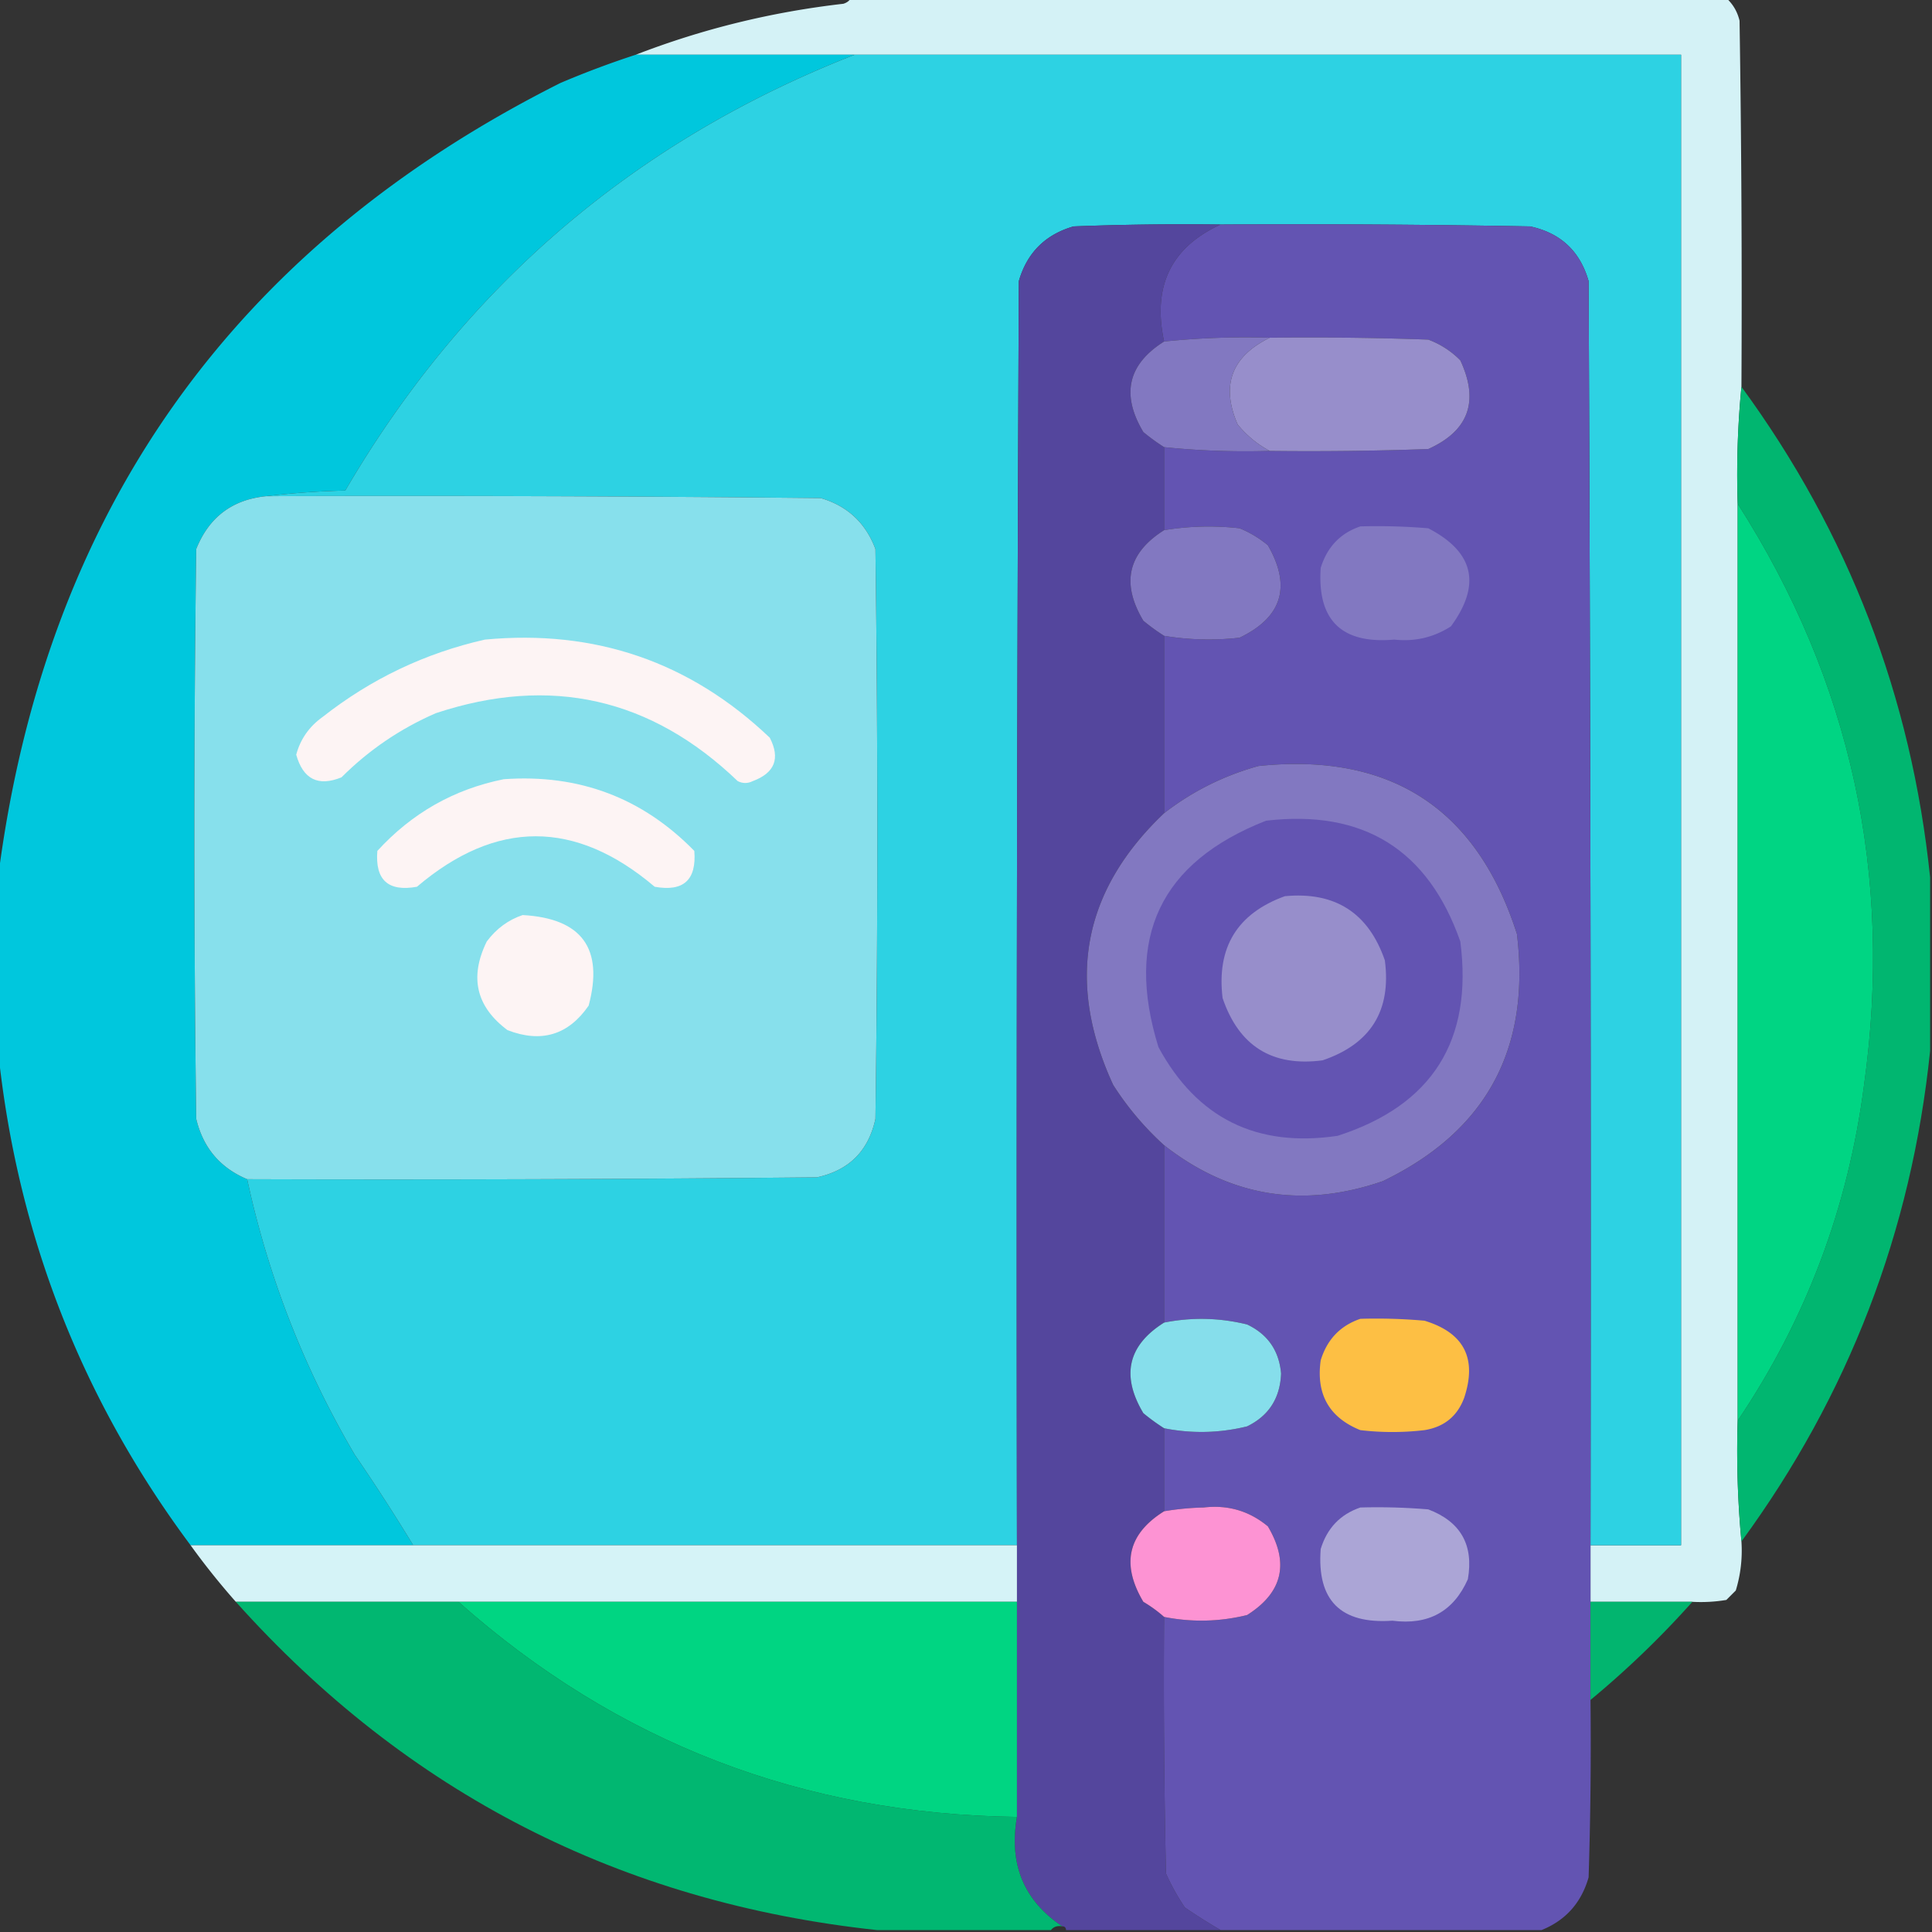
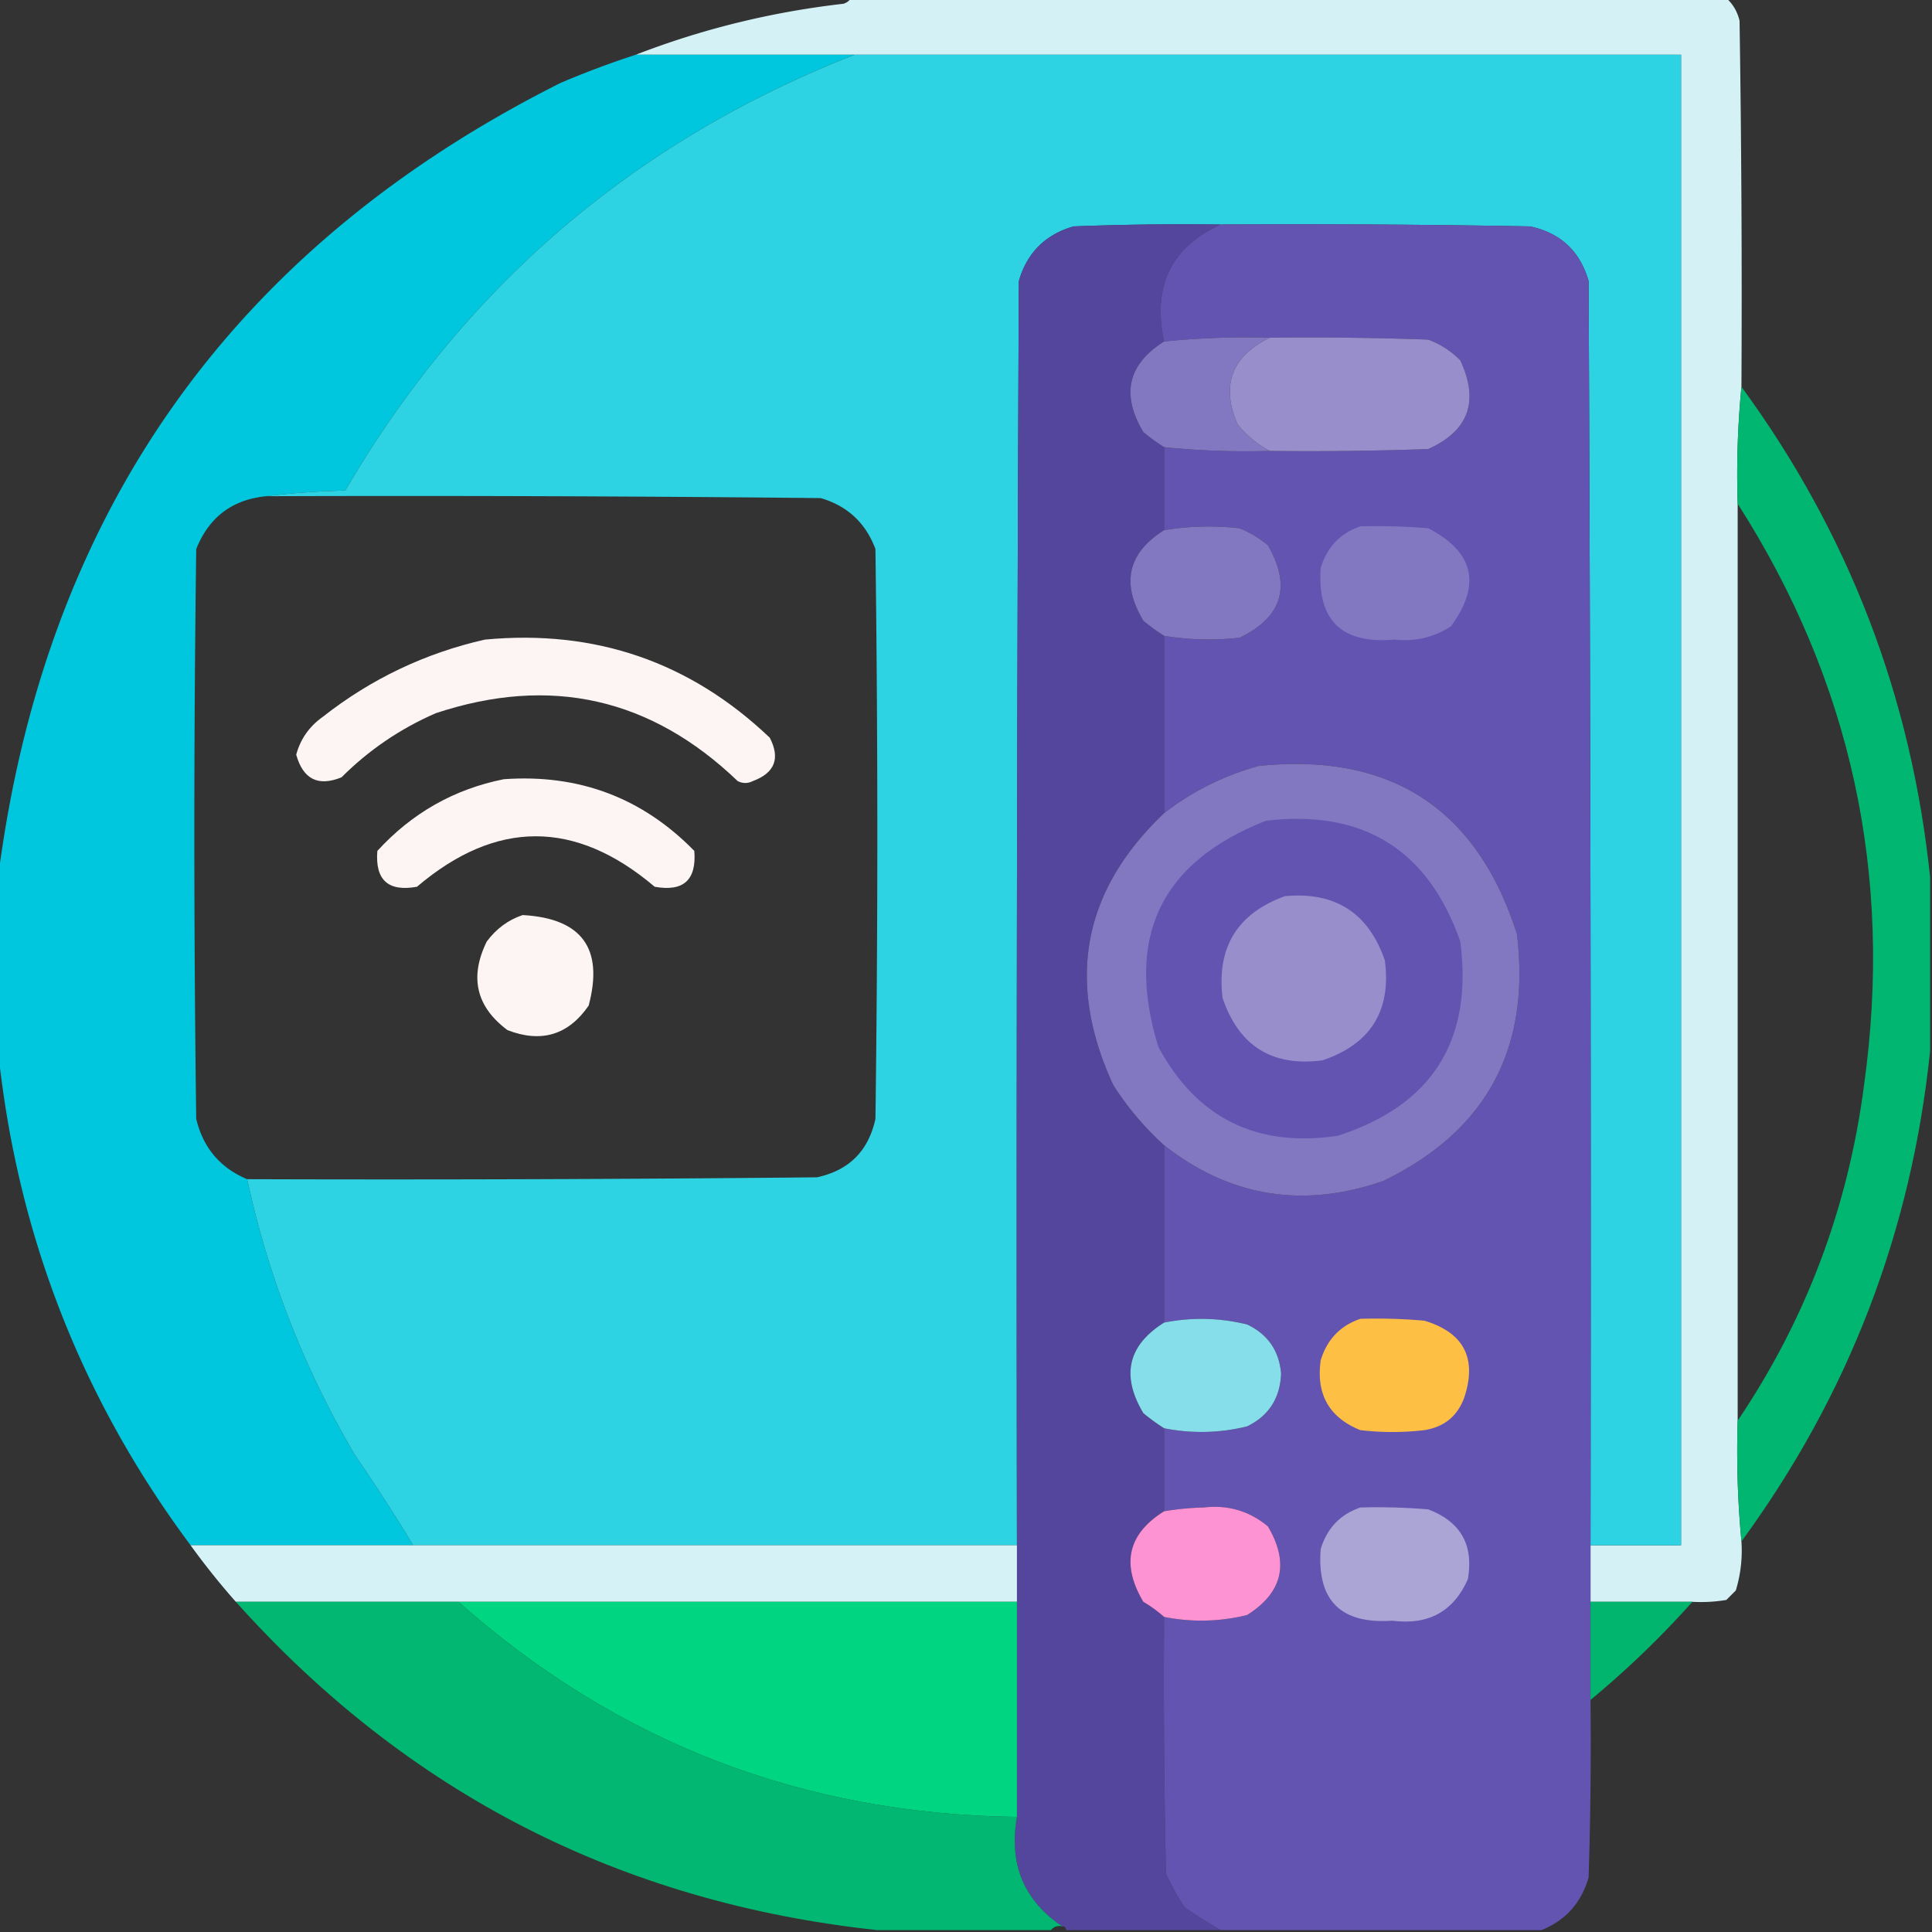
<svg xmlns="http://www.w3.org/2000/svg" width="512" height="512" style="shape-rendering:geometricPrecision;text-rendering:geometricPrecision;image-rendering:optimizeQuality;fill-rule:evenodd;clip-rule:evenodd">
  <rect width="100%" height="100%" fill="#333333" stroke="none" />
  <path style="opacity:.999" fill="#d4f2f6" d="M225.5-.5h232c1.77 1.613 2.936 3.613 3.5 6 .5 32.332.667 64.665.5 97-.994 10.153-1.328 20.486-1 31v243c-.328 10.846.006 21.513 1 32 .29 4.436-.21 8.77-1.5 13l-2.5 2.5a40.914 40.914 0 0 1-9 .5h-27v-15h24v-395h-277c17.64-6.826 35.974-11.326 55-13.5.916-.278 1.582-.778 2-1.5z" />
  <path style="opacity:.993" fill="#01c8de" d="M168.5 14.5h58C168.158 37.337 123.158 75.837 91.5 130a216.81 216.81 0 0 0-21 1.5c-8.96.904-15.126 5.571-18.5 14a5700.215 5700.215 0 0 0 0 151c1.821 7.65 6.321 12.983 13.5 16 5.576 25.825 15.076 50.159 28.5 73a516.61 516.61 0 0 1 15.5 24h-59c-28.97-38.897-45.97-82.563-51-131v-46C11.894 135.856 61.56 65.69 148.5 22a241.543 241.543 0 0 1 20-7.5z" />
  <path style="opacity:1" fill="#2dd2e3" d="M226.5 14.5h219v395h-24c.167-111.667 0-223.334-.5-335-2.268-7.935-7.435-12.769-15.5-14.5-27.331-.5-54.665-.667-82-.5-13.004-.167-26.004 0-39 .5-7.5 2.167-12.333 7-14.5 14.5-.5 111.666-.667 223.333-.5 335h-160a516.61 516.61 0 0 0-15.5-24c-13.424-22.841-22.924-47.175-28.5-73 50.334.167 100.668 0 151-.5 8.5-1.833 13.667-7 15.5-15.5.667-50.333.667-100.667 0-151-2.594-6.928-7.427-11.428-14.5-13.5-48.999-.5-97.999-.667-147-.5a216.81 216.81 0 0 1 21-1.5c31.658-54.163 76.658-92.663 135-115.5z" />
  <path style="opacity:1" fill="#54469d" d="M323.5 59.5c-13.153 6.022-18.153 16.355-15 31-9.612 6.046-11.445 14.047-5.5 24a54.7 54.7 0 0 0 5.5 4v22c-9.612 6.047-11.445 14.047-5.5 24a54.7 54.7 0 0 0 5.5 4v47c-21.616 20.545-26.116 44.545-13.5 72a78.4 78.4 0 0 0 13.5 16v47c-9.612 6.047-11.445 14.047-5.5 24a54.7 54.7 0 0 0 5.5 4v22c-9.608 6.001-11.441 14.001-5.5 24a35.524 35.524 0 0 1 5.5 4c-.167 22.669 0 45.336.5 68a59.043 59.043 0 0 0 5 9c3.147 2.15 6.313 4.15 9.5 6h-41c0-.667-.333-1-1-1-10.179-6.819-14.179-16.486-12-29v-72c-.167-111.667 0-223.334.5-335 2.167-7.5 7-12.333 14.5-14.5 12.996-.5 25.996-.667 39-.5z" />
  <path style="opacity:1" fill="#6354b2" d="M323.5 59.5c27.335-.167 54.669 0 82 .5 8.065 1.731 13.232 6.565 15.5 14.5.5 111.666.667 223.333.5 335v41c.167 15.67 0 31.337-.5 47-1.926 6.755-6.093 11.422-12.5 14h-85a153.067 153.067 0 0 1-9.5-6 59.043 59.043 0 0 1-5-9 2311.03 2311.03 0 0 1-.5-68c7.366 1.459 14.699 1.292 22-.5 9.422-5.951 11.255-13.785 5.5-23.5-4.916-4.082-10.583-5.748-17-5-3.55.08-7.05.414-10.5 1v-22c7.366 1.459 14.699 1.292 22-.5 5.74-2.795 8.74-7.462 9-14-.534-6.075-3.534-10.408-9-13-7.301-1.792-14.634-1.959-22-.5v-47c17.438 13.674 36.771 16.841 58 9.5 27.357-13.203 39.191-35.037 35.5-65.5-10.655-33.287-33.489-48.12-68.5-44.5-9.221 2.562-17.554 6.729-25 12.5v-47a72.583 72.583 0 0 0 20 .5c11.283-5.413 13.783-13.58 7.5-24.5a28.415 28.415 0 0 0-7.5-4.5 72.583 72.583 0 0 0-20 .5v-22c9.28.947 18.614 1.28 28 1 14.004.167 28.004 0 42-.5 10.72-4.817 13.553-12.65 8.5-23.5a23.161 23.161 0 0 0-8.5-5.5 882.407 882.407 0 0 0-42-.5c-9.386-.28-18.72.053-28 1-3.153-14.645 1.847-24.978 15-31z" />
  <path style="opacity:1" fill="#8278c1" d="M336.5 89.5c-10.164 4.99-12.997 12.656-8.5 23 2.441 2.954 5.275 5.287 8.5 7-9.386.28-18.72-.053-28-1a54.7 54.7 0 0 1-5.5-4c-5.945-9.953-4.112-17.954 5.5-24 9.28-.947 18.614-1.28 28-1z" />
  <path style="opacity:1" fill="#978ecb" d="M336.5 89.5c14.004-.167 28.004 0 42 .5a23.161 23.161 0 0 1 8.5 5.5c5.053 10.85 2.22 18.683-8.5 23.5-13.996.5-27.996.667-42 .5-3.225-1.713-6.059-4.046-8.5-7-4.497-10.344-1.664-18.01 8.5-23z" />
  <path style="opacity:.975" fill="#00b972" d="M461.5 102.5c28.381 38.773 45.048 82.106 50 130v46c-4.952 47.893-21.618 91.226-50 130-.994-10.487-1.328-21.154-1-32 18.135-26.887 29.302-56.554 33.5-89 7.757-55.619-3.409-106.952-33.5-154-.328-10.514.006-20.847 1-31z" />
-   <path style="opacity:1" fill="#87e0ec" d="M70.5 131.5c49.001-.167 98.001 0 147 .5 7.073 2.072 11.906 6.572 14.5 13.5.667 50.333.667 100.667 0 151-1.833 8.5-7 13.667-15.5 15.5-50.332.5-100.666.667-151 .5-7.179-3.017-11.679-8.35-13.5-16a5700.215 5700.215 0 0 1 0-151c3.374-8.429 9.54-13.096 18.5-14z" />
-   <path style="opacity:1" fill="#00d583" d="M460.5 133.5c30.091 47.048 41.257 98.381 33.5 154-4.198 32.446-15.365 62.113-33.5 89v-243z" />
  <path style="opacity:1" fill="#8278c1" d="M308.5 168.5a54.7 54.7 0 0 1-5.5-4c-5.945-9.953-4.112-17.953 5.5-24a72.583 72.583 0 0 1 20-.5 28.415 28.415 0 0 1 7.5 4.5c6.283 10.92 3.783 19.087-7.5 24.5a72.583 72.583 0 0 1-20-.5zM360.5 139.5c6.009-.166 12.009.001 18 .5 12.121 6.266 14.121 14.933 6 26-4.561 2.925-9.561 4.091-15 3.5-13.946 1.22-20.446-5.113-19.5-19 1.711-5.541 5.211-9.208 10.5-11z" />
  <path style="opacity:1" fill="#fdf4f4" d="M128.5 169.5c29.231-2.757 54.398 5.909 75.5 26 2.831 5.495 1.331 9.328-4.5 11.5-1.333.667-2.667.667-4 0-22.994-22.057-49.661-28.057-80-18-9.429 4.102-17.762 9.769-25 17-6.173 2.515-10.173.515-12-6 1.108-4.121 3.441-7.455 7-10 12.825-10.08 27.158-16.913 43-20.5z" />
  <path style="opacity:1" fill="#8278c1" d="M308.5 303.5a78.4 78.4 0 0 1-13.5-16c-12.616-27.455-8.116-51.455 13.5-72 7.446-5.771 15.779-9.938 25-12.5 35.011-3.62 57.845 11.213 68.5 44.5 3.691 30.463-8.143 52.297-35.5 65.5-21.229 7.341-40.562 4.174-58-9.5z" />
  <path style="opacity:1" fill="#fdf4f4" d="M133.5 206.5c19.892-1.43 36.725 4.904 50.5 19 .622 7.711-2.878 10.878-10.5 9.5-21.024-17.837-42.024-17.837-63 0-7.622 1.378-11.122-1.789-10.5-9.5 9.162-10.022 20.328-16.355 33.5-19z" />
  <path style="opacity:1" fill="#6354b2" d="M335.5 217.5c25.783-3.029 42.949 7.638 51.5 32 3.396 26.25-7.437 43.417-32.5 51.5-21.448 3.192-37.282-4.641-47.5-23.5-8.988-29.018.512-49.018 28.5-60z" />
  <path style="opacity:1" fill="#978ecb" d="M340.5 237.5c13.316-1.262 22.149 4.405 26.5 17 1.75 13.331-3.75 22.164-16.5 26.5-13.331 1.75-22.164-3.75-26.5-16.5-1.628-13.419 3.872-22.419 16.5-27z" />
  <path style="opacity:1" fill="#fdf4f4" d="M138.5 242.5c15.706.866 21.539 8.866 17.5 24-5.375 7.79-12.542 9.957-21.5 6.5-8.315-6.201-10.148-14.034-5.5-23.5 2.529-3.385 5.696-5.718 9.5-7z" />
  <path style="opacity:1" fill="#86deeb" d="M308.5 378.5a54.7 54.7 0 0 1-5.5-4c-5.945-9.953-4.112-17.953 5.5-24 7.366-1.459 14.699-1.292 22 .5 5.466 2.592 8.466 6.925 9 13-.26 6.538-3.26 11.205-9 14-7.301 1.792-14.634 1.959-22 .5z" />
  <path style="opacity:1" fill="#fdbf44" d="M360.5 349.5c5.676-.166 11.343.001 17 .5 10.509 3.19 14.009 10.023 10.5 20.5-1.819 4.836-5.319 7.669-10.5 8.5a72.464 72.464 0 0 1-17 0c-8.26-3.344-11.76-9.511-10.5-18.5 1.684-5.516 5.184-9.182 10.5-11z" />
  <path style="opacity:1" fill="#fd93d3" d="M308.5 428.5a35.524 35.524 0 0 0-5.5-4c-5.941-9.999-4.108-17.999 5.5-24 3.45-.586 6.95-.92 10.5-1 6.417-.748 12.084.918 17 5 5.755 9.715 3.922 17.549-5.5 23.5-7.301 1.792-14.634 1.959-22 .5z" />
  <path style="opacity:1" fill="#aba5d6" d="M360.5 399.5c6.009-.166 12.009.001 18 .5 8.583 3.256 12.083 9.423 10.5 18.5-3.799 8.572-10.466 12.239-20 11-13.711.956-20.044-5.378-19-19 1.684-5.516 5.184-9.182 10.5-11z" />
  <path style="opacity:.998" fill="#d5f3f7" d="M50.5 409.5h219v15h-207a193.628 193.628 0 0 1-12-15z" />
  <path style="opacity:.987" fill="#00b872" d="M62.5 424.5h59c41.989 37.3 91.323 56.3 148 57-2.179 12.514 1.821 22.181 12 29-1.291-.237-2.291.096-3 1h-46c-67.925-7.294-124.592-36.294-170-87z" />
  <path style="opacity:1" fill="#00d582" d="M121.5 424.5h148v57c-56.677-.7-106.011-19.7-148-57z" />
  <path style="opacity:.966" fill="#00b971" d="M421.5 424.5h27a248.319 248.319 0 0 1-27 26v-26z" />
</svg>